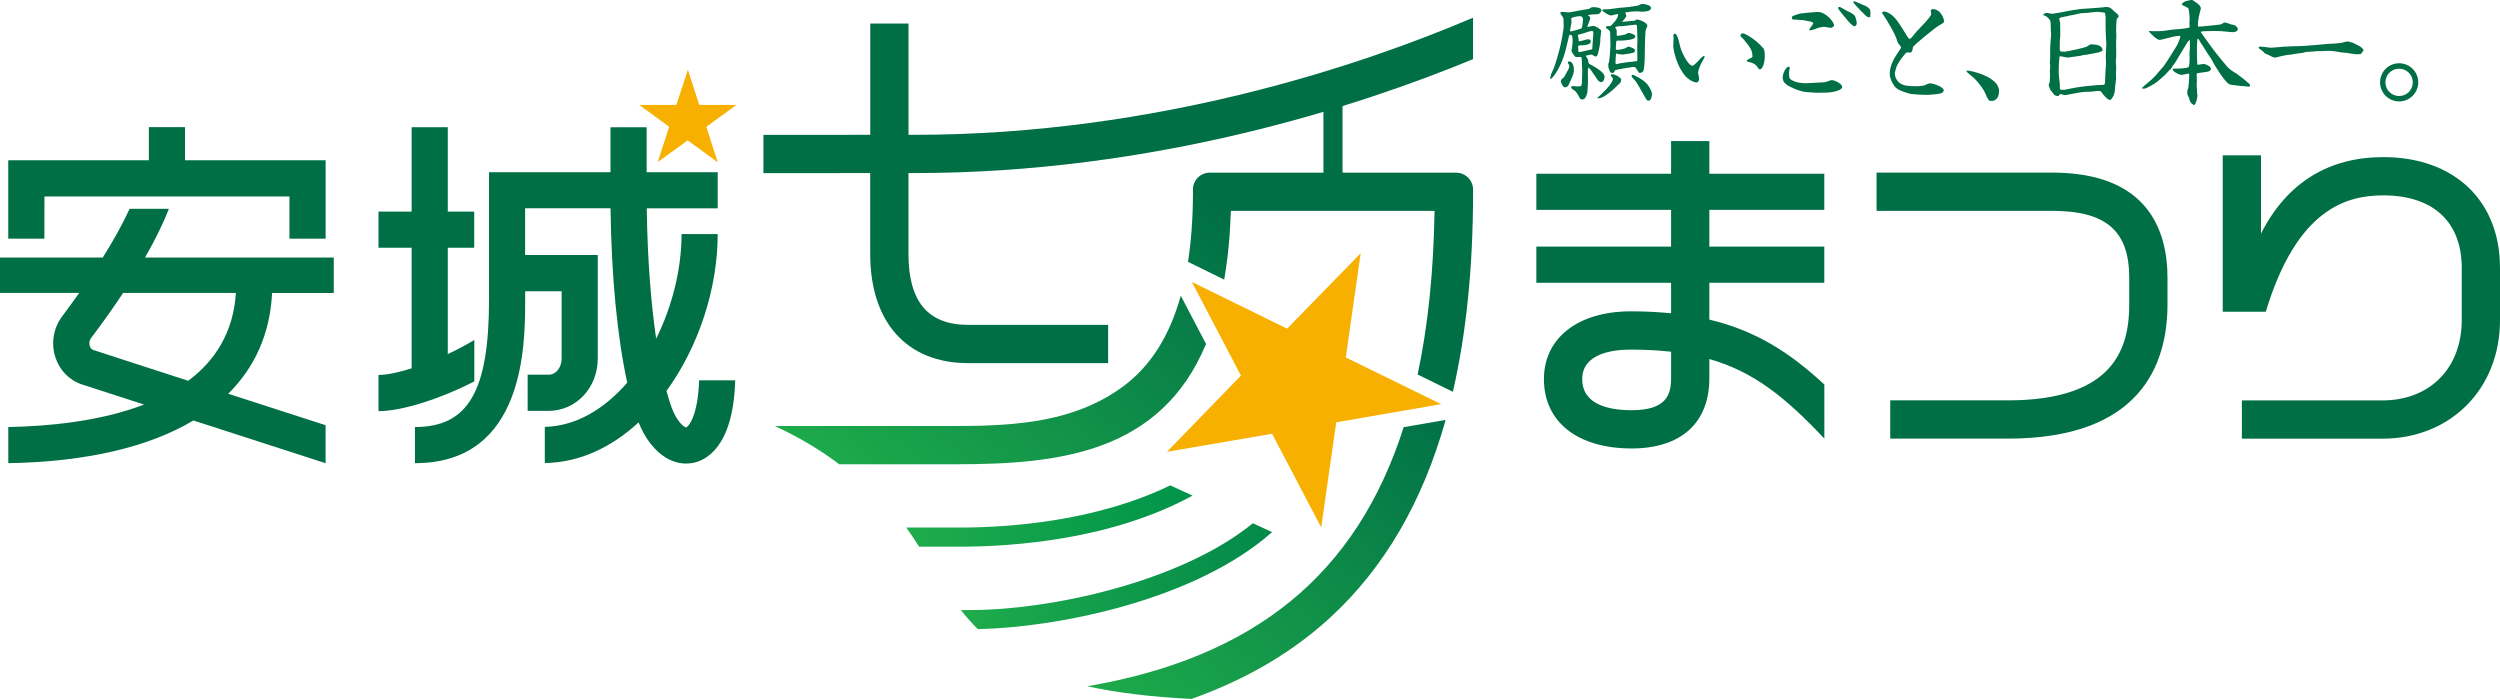
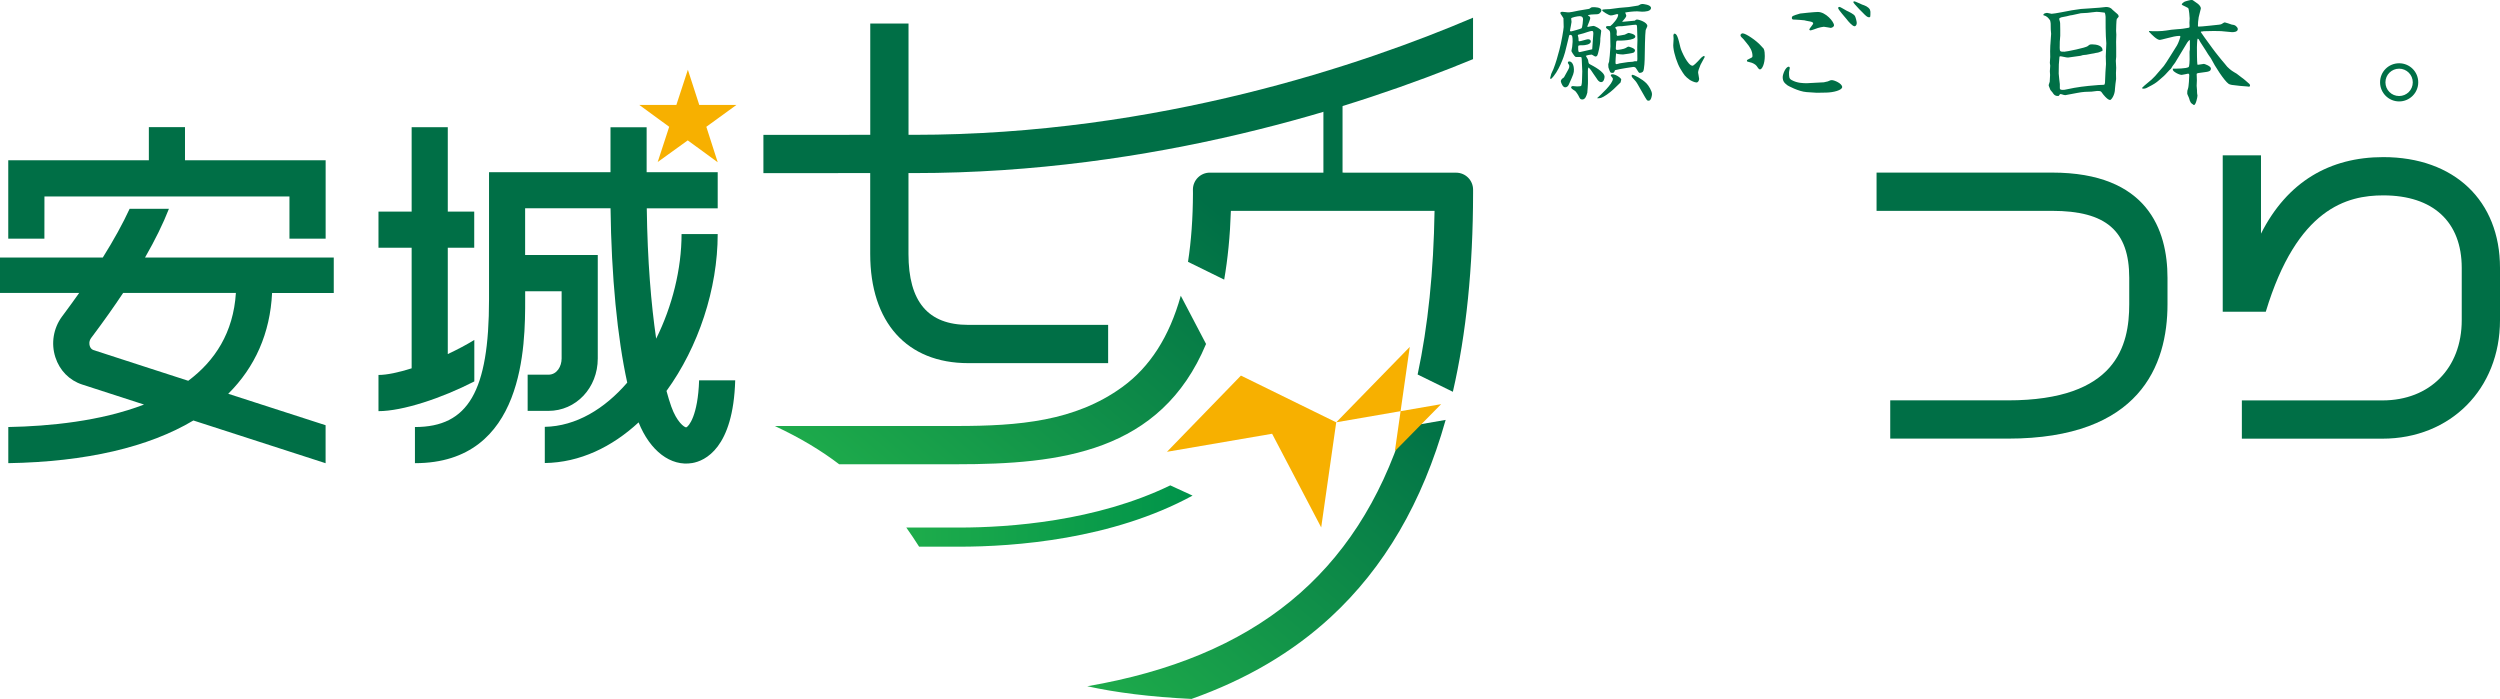
<svg xmlns="http://www.w3.org/2000/svg" version="1.1" id="レイヤー_1" x="0px" y="0px" viewBox="0 0 554.06 154.9" style="enable-background:new 0 0 554.06 154.9;" xml:space="preserve">
  <style type="text/css">
	.st0{fill:#006F46;}
	.st1{fill:#F7B000;}
	.st2{fill:url(#SVGID_1_);}
	.st3{fill:url(#SVGID_2_);}
	.st4{fill:url(#SVGID_3_);}
	.st5{fill:url(#SVGID_4_);}
	.st6{fill:url(#SVGID_5_);}
</style>
  <g>
    <g>
      <path class="st0" d="M154.94,84.29c-0.26,7.85-2.31,10.24-2.86,10.43c-0.44-0.02-2.09-1.19-3.31-4.62    c-0.35-0.99-0.71-2.15-1.06-3.46c7.08-9.74,11.35-22.62,11.35-34.77h-8.01c0,7.77-2.07,16.02-5.63,23.19    c-1.11-7.59-1.93-17.29-2.08-28.89c8.54,0,15.72,0,15.72,0v-8.01h-15.75l0-9.96h-8.01l0,9.96h-22.91h-4.01v28.21    c0,20.34-4.6,28.27-16.42,28.27v8.01c24.43,0,24.43-26.36,24.43-36.28c0,0,0-0.69,0-1.82c2.51,0,5.71,0,8.08,0    c0,4.98,0,14.9,0,14.9c0,1.74-1.03,3.59-2.93,3.59h-4.6v8.02h4.6c6.13,0,10.94-5.1,10.94-11.61V56.51l-4.01,0l-12.09,0    c0-3.87,0-7.95,0-10.36c2.79,0,10.68,0,18.93,0c0.18,15.04,1.51,28.68,3.7,38.65c-5.03,5.82-11.33,9.66-18.27,9.8v8.02    c7.8-0.11,14.89-3.56,20.79-9.01c2.52,6.31,7.12,9.83,11.9,9.01c2.77-0.48,9.08-3.24,9.51-18.33H154.94z" />
      <path class="st0" d="M105.12,75.34c-1.76,1.08-3.78,2.15-5.88,3.13V54.9h5.86v-8.01h-5.86v-18.7h-8.01v18.7h-7.35v8.01h7.35v26.73    c-2.87,0.91-5.48,1.47-7.35,1.47v8.02c5.33,0,14-2.86,21.24-6.59V75.34z" />
    </g>
    <g>
      <path class="st0" d="M73.97,64.92v-7.84H32.14c2.25-3.92,4.03-7.55,5.3-10.81h-8.71c-1.49,3.24-3.5,6.89-5.95,10.81H0v7.84h17.55    c-1.09,1.54-2.22,3.1-3.41,4.7l-0.41,0.55c-1.9,2.59-2.45,5.95-1.46,9c0.94,2.93,3.11,5.13,5.94,6.05l12.51,4.05l1.2,0.39    c-9.61,3.69-20.94,4.81-30.08,4.98v8.01c17.29-0.29,31.14-3.57,41.02-9.46l29.3,9.47v-8.42l-21.58-6.97    c5.95-5.9,9.29-13.41,9.72-22.33H73.97z M41.72,84.39l-8.53-2.76l-12.51-4.06c-0.48-0.16-0.7-0.62-0.78-0.88    c-0.1-0.29-0.25-1.04,0.3-1.79l0.36-0.48c2.46-3.28,4.71-6.46,6.73-9.5h24.99C51.72,73.71,47.64,79.97,41.72,84.39z" />
      <path class="st0" d="M9.85,43.54c6.53,0,47.76,0,54.3,0c0,3.93,0,9.36,0,9.36h8.02V35.52h-4.01H41v-7.34h-8.01v7.34H1.83V52.9    h8.01C9.85,52.9,9.85,47.47,9.85,43.54z" />
    </g>
-     <path class="st0" d="M378.83,70.83c0-2.46,0-5.24,0-8.16h25.48v-8.01h-25.48c0-2.75,0-5.51,0-8.15h25.48v-8.01h-25.48   c0-2.91,0-5.41,0-7.24h-8.48c0,1.83,0,4.33,0,7.24h-29.86v8.01h29.86c0,2.64,0,5.39,0,8.15h-29.86v8.01h29.86c0,2.37,0,4.65,0,6.76   c-2.78-0.28-5.73-0.43-8.92-0.43c-11.7,0-19.26,5.9-19.26,15.02c0,9.48,7.45,15.37,19.43,15.37c10.95,0,17.23-5.67,17.23-15.55   c0,0,0-3.67,0-4.27c9.87,2.81,16.91,8.53,25.49,17.63V85.22C396.6,78.05,388.98,73.24,378.83,70.83z M370.35,83.84   c0,3.67-1.06,7.07-8.74,7.07c-5,0-10.95-1.2-10.95-6.89c0-5.69,6.75-6.54,10.78-6.54c3.24,0,6.18,0.17,8.92,0.47   C370.35,79.07,370.35,83.84,370.35,83.84z" />
    <path class="st0" d="M480.37,61.58c0-10.64-4.44-23.33-25.57-23.33h-38.91v8.48h38.91c11.98,0,17.09,4.44,17.09,14.85l0,5.83   c0,9.15-2.79,21.32-26.9,21.32h-26.07v8.48h26.07c29.24,0,35.38-16.21,35.38-29.8L480.37,61.58z" />
    <path class="st0" d="M528.19,34.82c-11.84,0-21.27,5.43-27.1,16.96c0-5.98,0-17.35,0-17.35h-8.48v34.66h9.54   c6.94-23,18.08-25.79,26.04-25.79c11.05,0,17.39,5.86,17.39,16.08v11.58c0,10.63-7.07,17.78-17.58,17.78h-31.15v8.48H528   c15.1,0,26.06-11.04,26.06-26.26V59.37C554.06,44.46,543.91,34.82,528.19,34.82z" />
    <path class="st0" d="M202.59,38.36c53.28,0,98.53-14.79,123.87-25.25V3.92c-23.94,10.21-69.66,25.96-123.87,25.96h-1.24V5.22h-8.48   v24.66l-23.68,0.01l0,8.48l23.67-0.01v17.92c0,15.16,8.12,24.2,21.73,24.2h31v-8.48h-31c-8.92,0-13.25-5.14-13.25-15.72V38.36   H202.59z" />
    <path class="st1" d="M152.45,15.46l2.52,7.79h8.25l-6.68,4.85l2.52,7.86l-6.64-4.85l-6.66,4.8l2.55-7.81l-6.64-4.85h8.23   L152.45,15.46z" />
    <linearGradient id="SVGID_1_" gradientUnits="userSpaceOnUse" x1="199.951" y1="369.888" x2="279.426" y2="369.888" gradientTransform="matrix(0.868 0 0 0.868 39.7 -193.289)">
      <stop offset="0" style="stop-color:#1EAC4B" />
      <stop offset="1" style="stop-color:#02894A" />
    </linearGradient>
-     <path class="st2" d="M216.71,139.43c17.39-0.33,48.11-6.33,65.21-21.5l-4.26-1.96c-16.27,13.22-45.34,19.23-62.43,19.23h-2.28   C214.1,136.66,215.34,138.07,216.71,139.43z" />
    <linearGradient id="SVGID_2_" gradientUnits="userSpaceOnUse" x1="186.018" y1="354.518" x2="259.124" y2="354.518" gradientTransform="matrix(0.868 0 0 0.868 39.7 -193.289)">
      <stop offset="0" style="stop-color:#1EAC4B" />
      <stop offset="1" style="stop-color:#00934A" />
    </linearGradient>
    <path class="st3" d="M203.7,121.16l8.86,0c12.29,0,33.92-1.61,51.74-11.32l-4.94-2.27c-16.4,7.95-35.6,9.35-46.8,9.35   c0,0-6.04,0-11.7,0C201.86,118.33,202.8,119.75,203.7,121.16z" />
    <g>
      <linearGradient id="SVGID_3_" gradientUnits="userSpaceOnUse" x1="215.23" y1="387.779" x2="323.149" y2="259.166" gradientTransform="matrix(0.868 0 0 0.868 39.7 -193.289)">
        <stop offset="0" style="stop-color:#1EAC4B" />
        <stop offset="0.7" style="stop-color:#006F46" />
        <stop offset="1" style="stop-color:#006F46" />
      </linearGradient>
      <path class="st4" d="M263.29,58.03c2.45,1.21,5.25,2.58,8.02,3.94c0.79-4.56,1.3-9.61,1.48-15.23c6.36,0,38.59,0,45.14,0    c-0.21,13.44-1.45,25.49-3.75,36.26c2.62,1.29,5.34,2.62,7.81,3.83c2.97-12.88,4.46-27.5,4.48-43.96v-0.84    c0-2.07-1.68-3.76-3.76-3.76l-25.17-0.01V19.41h-4.24v18.85l-25.17,0c-2.07,0-3.75,1.68-3.75,3.75l0.01,0.83    C264.37,48.4,264,53.45,263.29,58.03z" />
      <linearGradient id="SVGID_4_" gradientUnits="userSpaceOnUse" x1="178.571" y1="356.99" x2="286.459" y2="228.415" gradientTransform="matrix(0.868 0 0 0.868 39.7 -193.289)">
        <stop offset="0" style="stop-color:#1EAC4B" />
        <stop offset="0.7" style="stop-color:#006F46" />
        <stop offset="1" style="stop-color:#006F46" />
      </linearGradient>
      <path class="st5" d="M267.29,76.23c-1.68-3.2-3.71-7.08-5.6-10.69c-2.53,9.08-6.83,15.8-13.01,20.27    c-10.46,7.57-22.92,8.6-36.67,8.6h-40.31c5.75,2.67,10.4,5.52,14.28,8.48H212C234.92,102.89,257.23,100.3,267.29,76.23z" />
      <linearGradient id="SVGID_5_" gradientUnits="userSpaceOnUse" x1="244.254" y1="412.094" x2="352.144" y2="283.516" gradientTransform="matrix(0.868 0 0 0.868 39.7 -193.289)">
        <stop offset="0" style="stop-color:#1EAC4B" />
        <stop offset="0.7" style="stop-color:#006F46" />
        <stop offset="1" style="stop-color:#006F46" />
      </linearGradient>
      <path class="st6" d="M311.09,94.67c-10.42,32.65-33.03,51.05-70.13,57.42c6.32,1.39,13.9,2.36,23.11,2.81    c12.17-4.32,22.4-10.35,30.83-18.12c11.88-10.96,20.34-25.43,25.49-43.72C317.41,93.57,314.16,94.13,311.09,94.67z" />
    </g>
-     <path class="st1" d="M319.39,89.57l-23.25,4.02l-3.33,23.3l-10.88-20.76l-23.3,4l16.39-16.89l-10.88-20.76l21.12,10.36l16.3-16.72   l-3.3,23.1L319.39,89.57z" />
+     <path class="st1" d="M319.39,89.57l-23.25,4.02l-3.33,23.3l-10.88-20.76l-23.3,4l16.39-16.89l21.12,10.36l16.3-16.72   l-3.3,23.1L319.39,89.57z" />
  </g>
  <g>
    <path class="st0" d="M351.94,3.43c0.2,0.1,0.5,0.28,0.5,0.58c0,0.28-0.48,1.4-0.65,1.83c0,0.05,0.05,0.1,0.1,0.13   c0.1-0.05,1.13-0.23,1.25-0.23c0.33,0,1.73,0.73,1.73,1.1c0,0.18-0.17,1.4-0.2,1.68c0,0.1,0,0.7-0.03,0.83   c0,0.35-0.43,2.73-0.7,3.03c-0.07,0.08-0.2,0.15-0.35,0.15c-0.15,0-0.73-0.43-0.85-0.43c-0.18,0-0.98,0.1-1.28,0.28   c0.08,0.15,0.48,0.78,0.5,0.93c0.1,0.7,0.12,0.78,0.4,0.93c0.73,0.38,3.25,1.68,3.25,2.78c0,0.28-0.15,1.18-0.75,1.18   c-0.48,0-0.78-0.45-1.05-0.88c-0.1-0.15-0.6-0.83-0.68-0.98c-0.28-0.48-0.78-1.18-1.1-1.4c-0.1,0.3-0.12,0.33-0.12,0.98   c0,0.68,0,1.55,0.02,1.95c0.05,0.5-0.15,2.73-0.15,2.75h-0.02c-0.15,0.6-0.43,1.43-1.08,1.43c-0.45,0-0.55-0.23-0.78-0.7   c-0.08-0.23-0.68-1.13-0.83-1.2c-0.78-0.5-0.85-0.55-0.88-0.88c0.12-0.12,0.25-0.2,0.35-0.2c0.15,0,0.78,0.08,0.9,0.08   c0.25,0,0.68,0,0.98-0.1c0.17-0.35,0.2-1.1,0.2-1.53c0-0.28,0.05-1.45,0.05-1.7l-0.1-2.28c-0.03-0.8-0.03-0.9-0.3-0.9h-1.03   c-0.45-0.23-0.98-1.3-0.98-1.33c0-0.15,0.17-0.75,0.17-0.9c0.03-0.18,0.1-0.95,0.1-1.13c0-1.13-0.03-1.55-0.53-1.55   c-0.25,0-0.25,0.1-0.43,0.95c-0.05,0.33-0.63,2.48-0.73,2.95c-0.15,0.68-1.43,4.41-3.11,5.88c-0.1-0.03-0.17-0.05-0.17-0.23   c0-0.08,0.15-0.6,0.23-0.9c0.05-0.18,0.43-0.9,0.48-1.05c0.25-0.65,0.55-1.5,0.73-2.13l0.6-2.15c0.4-1.4,0.95-4.63,0.95-5.06   c0-0.23-0.03-1.88-0.05-1.95c-0.08-0.2-0.7-1-0.7-1.15c0-0.2,0.28-0.28,0.38-0.28c0.23,0,1.13,0.13,1.33,0.13   c0.15,0,0.4,0,0.93-0.1c0.25-0.02,1.25-0.28,1.48-0.3l2.28-0.38c0.08-0.02,0.4-0.28,0.45-0.3c0.05-0.02,0.2-0.07,0.45-0.07   c0.3,0,1.8,0,1.8,0.7c0,0.1,0,0.3-0.38,0.65c-0.18,0.15-0.33,0.23-0.9,0.23c-0.83,0-1.28,0.08-1.68,0.18L351.94,3.43z    M346.61,17.15c0.02-0.03,0.93-1.68,0.98-1.78c0.15-0.25,0.2-0.43,0.2-0.68c0-0.25-0.03-0.3-0.3-0.7c-0.02-0.05-0.02-0.08-0.02-0.1   c0-0.08,0.07-0.28,0.3-0.28c0.78,0,1.05,1.15,1.05,1.75c0,0.88-0.08,1.03-1.15,3.41c-0.1,0.2-0.3,0.58-0.8,0.58   c-0.5,0-0.83-0.85-0.93-1.2C345.83,17.7,346.23,17.4,346.61,17.15z M348.16,6.96c0.2,0,2.28-0.6,2.35-0.7   c0.2-0.23,0.33-1.73,0.33-2c0-0.4-0.23-0.68-0.73-0.68c-0.5,0-1.9,0.3-1.9,0.5c0,0.12,0.08,0.68,0.08,0.78   c0,0.13-0.3,1.7-0.35,1.93C347.93,6.89,348.06,6.96,348.16,6.96z M352.87,10.92c0.03-0.13,0.25-3.43,0.25-3.48   c0-0.25-0.02-0.33-0.08-0.5c-0.1-0.05-0.17-0.08-0.28-0.08c-0.3,0-1.58,0.45-1.83,0.53c-0.35,0.1-0.9,0.25-1.13,0.3   c-0.05,0.03-0.08,0.05-0.12,0.13c0.02,0.1,0.15,0.55,0.15,0.65c0,0.6,0,0.68,0.2,0.68c0.3,0,1.6-0.45,1.88-0.45   c0.12,0,0.65,0,0.65,0.5c0,0.68-1.35,0.83-1.75,0.83c-0.95,0-1.05,0-1.05,0.38c0,1.03,0,1.23,0.53,1.1L352.87,10.92z M357.6,19.78   c-0.25,0.25-1.15,0.98-1.5,1.2c-1.18,0.8-1.45,0.8-2.1,0.8v-0.08c0.73-0.65,3.46-3.11,3.46-4.26c0-0.15-0.48-0.6-0.48-0.73   c0-0.2,0.23-0.25,0.38-0.25c0.75,0,1.95,0.85,1.95,1.18c0,0.05-0.15,0.6-0.15,0.63L357.6,19.78z M362.31,4.58   c0.1-0.1,0.3-0.25,0.48-0.25c0.45,0,2.3,0.6,2.3,1.43c0,0.15-0.38,0.83-0.38,0.98c-0.12,0.7-0.2,4.86-0.2,5.81   c0,0.4-0.05,3.03-0.4,3.33c-0.2,0.2-0.53,0.28-0.68,0.28c-0.2,0-0.28-0.1-0.88-1.08c-0.12-0.18-0.35-0.25-0.55-0.25   c-0.05,0-3.16,0.45-4.08,0.73c-0.17,0.48-0.28,0.6-0.58,0.6c-0.48,0-0.5-0.12-0.88-1.23c0-0.1-0.03-0.58-0.03-0.68   c0-0.1,0.15-0.48,0.18-0.55c0-0.13,0.15-1.33,0.15-1.38l0.15-2.03l-0.05-2.6c0-0.48-0.02-0.83-0.28-1   c-0.6-0.43-0.65-0.48-0.65-0.63c0-0.3,0.17-0.3,0.95-0.28c0.53-0.38,1.8-1.78,1.75-2.58c-0.08-0.05-0.18-0.08-0.28-0.08   c-0.08,0-0.63,0.18-0.75,0.2c-0.15,0.05-0.38,0.1-0.63,0.1c-0.43,0-1.88-0.95-1.88-1.1c0-0.23,0.02-0.23,1.65-0.3   c0.35-0.03,1.83-0.25,2.13-0.28l2.1-0.18c0.03,0,1.95-0.3,2.1-0.33c0.08-0.02,0.5-0.28,0.58-0.3c0.1-0.03,0.22-0.05,0.35-0.05   c0.12,0,1.9,0.15,1.9,0.88c0,0.78-1.38,0.83-2,0.83c-0.17,0-0.98-0.08-1.08-0.08c-0.93,0-2.35,0.18-2.65,0.28   c0.05,0.13,0.25,0.55,0.25,0.65c0,0.12,0,0.33-0.58,0.98c-0.05,0.05-0.17,0.2-0.3,0.33c0,0.08,0.07,0.1,0.12,0.08L362.31,4.58z    M362.83,13.52l0.05-0.43l-0.03-2.63l0.05-1.6l-0.08-2.65c-0.03-0.6-0.03-0.73-0.35-0.73c-0.48,0-2.75,0.33-3.03,0.33   c-0.95,0-1.03,0-1.5,0.3c0.03,0.07,0.28,0.38,0.3,0.45c0.05,0.15,0.08,0.33,0.08,0.5c0,0.1-0.05,0.53-0.05,0.6   c0,0.1,0.08,0.2,0.18,0.3c0.25-0.05,1.4-0.2,1.63-0.28c0.15-0.05,0.73-0.38,0.85-0.38c0.15,0,1.5,0.25,1.5,0.8   c0,0.88-3.36,0.93-4.08,0.9c-0.1,0.13-0.17,0.2-0.17,0.33c-0.05,1.23-0.08,1.35-0.08,1.43c0,0.23,0.12,0.3,0.3,0.3   c0.3,0,1.55-0.2,1.85-0.4c0.5-0.3,0.55-0.33,0.68-0.33c0.05,0,1.43,0.35,1.43,0.83c0,0.1-0.08,0.35-0.28,0.48   c-0.25,0.15-1.7,0.35-2.38,0.43c-0.25,0-1-0.05-1.25-0.12c-0.12-0.12-0.15-0.12-0.3-0.08c-0.05,0.28-0.12,1.78-0.12,1.95   c0,0.1,0.03,0.3,0.05,0.35c0.03,0.02,0.12,0.05,0.18,0.05c0.1,0,0.58-0.15,0.68-0.18c0.3-0.05,1.6-0.23,1.85-0.28   c0.15-0.03,0.9-0.05,1.05-0.08c0.48-0.13,0.53-0.15,0.9-0.1L362.83,13.52z M362.96,18.7c-0.33-0.58-0.5-0.78-1.18-1.5   c-0.1-0.1-0.18-0.28-0.18-0.4c0-0.18,0.18-0.23,0.23-0.23c0.25,0,2.15,0.93,3.11,1.95c0.45,0.48,1.18,1.65,1.18,2.35   c0,0.3-0.18,1.45-0.73,1.45c-0.38,0-0.38-0.02-1.35-1.73L362.96,18.7z" />
    <path class="st0" d="M377.7,12.39c0.05,0.08,0.1,0.18,0.1,0.25c0,0.05-0.8,1.43-0.93,1.73c-0.35,0.88-0.53,1.33-0.53,1.73   c0,0.15,0.23,1.15,0.23,1.38c0,0.38-0.25,0.8-0.58,0.8c-0.42,0-1.25-0.4-1.5-0.58c-1.1-0.83-1.18-0.98-2.1-2.5   c-0.68-1.13-1.38-3.28-1.53-4.66c-0.03-0.25-0.03-0.4-0.03-0.5c0-0.23,0.08-1.23,0.08-1.43l-0.05-0.8c0-0.05,0.1-0.28,0.12-0.33   c0.65-0.2,0.95,0.93,1.45,3.08c0.2,0.8,1.65,4.01,2.68,4.01c0.23,0,1-0.78,1.2-1c0.68-0.75,0.75-0.85,1.2-1.13L377.7,12.39z    M390.27,10.14c0.1,0.12,0.53,0.55,0.6,0.65c0.23,0.43,0.25,1.23,0.25,1.63c0,1.73-0.6,2.96-1.05,2.96c-0.2,0-0.28-0.05-0.75-0.75   c-0.23-0.33-0.9-0.73-1.48-0.83c-0.6-0.13-0.68-0.15-0.68-0.35c0-0.18,0.08-0.2,0.78-0.55c0.38-0.18,0.45-0.23,0.45-0.5   c0-1.1-0.58-2.03-1.33-2.9c-0.18-0.2-0.55-0.68-0.65-0.8c-0.43-0.4-0.68-0.65-0.68-0.88c0-0.3,0.35-0.43,0.48-0.43   C386.91,7.39,389.29,9.01,390.27,10.14z" />
    <path class="st0" d="M402.63,20.56l-2.25-0.15c-1.8-0.12-4.18-1.45-4.21-1.48c-0.7-0.53-1.08-0.9-1.08-1.85   c0-0.6,0.63-2.3,1.35-2.3c0.05,0,0.12,0.05,0.17,0.08c0,0.02,0.05,0.2,0.05,0.23c0,0.05-0.17,0.78-0.17,0.9   c0,1.08,0,1.43,0.58,1.75c1.25,0.7,2.58,0.7,3.41,0.7c0.3,0,3.68-0.18,3.73-0.2c0.15-0.03,0.75-0.15,0.88-0.2   c0.1-0.02,0.5-0.23,0.6-0.25c0.1,0,0.2-0.03,0.3-0.03c0.55,0,2.28,0.75,2.28,1.53c0,0.7-1.93,1.2-3.51,1.23L402.63,20.56z    M397.12,3.98c0-0.43,0.17-0.48,1.83-0.98c0.12-0.03,3.23-0.35,3.93-0.35c1.75,0,3.58,2.18,3.58,2.95c0,0.4-0.58,0.58-0.73,0.58   c-0.12,0-1.28-0.25-1.53-0.25c-0.28,0-0.98,0.18-1.33,0.28c-0.25,0.08-1.4,0.53-1.65,0.53c-0.1,0-0.23-0.1-0.23-0.23   c0-0.18,0.85-1.08,0.85-1.3c0-0.35-0.43-0.4-1.13-0.53c-0.12,0-0.7-0.15-0.83-0.18c-0.1-0.03-1.85-0.15-1.98-0.15   C397.45,4.36,397.12,4.36,397.12,3.98z M407.64,1.53c0.28,0,1.38,0.75,1.63,0.85c0.5,0.23,1.58,0.73,1.83,1.18   c0.18,0.33,0.4,1.23,0.4,1.53c0,0.35-0.18,0.73-0.5,0.73c-0.45,0-1.43-1.13-1.73-1.55c-0.3-0.38-1.8-2.05-1.88-2.43   C407.32,1.63,407.54,1.53,407.64,1.53z M414.53,2.6c0,1.1,0,1.23-0.28,1.23c-0.45,0-0.75-0.33-1.53-1.13   c-0.35-0.35-0.93-0.9-1.23-1.28c-0.13-0.15-0.75-0.78-0.75-0.95c0-0.1,0.08-0.18,0.18-0.18c0.3,0,1.5,0.65,1.78,0.73   c0.55,0.18,1.35,0.45,1.73,1.13C414.45,2.28,414.53,2.5,414.53,2.6z" />
-     <path class="st0" d="M423.39,20.81c-0.4-0.18-2.68-0.58-3.53-1.7c-0.1-0.18-1.05-1.45-1.05-2.8c0-1.63,0.95-3.36,1.33-3.88   c0.12-0.15,0.55-0.93,0.68-1.08c0.2-0.23,0.5-0.65,0.5-0.88c0-0.2-0.68-0.85-0.73-1.03c-0.45-1.53-0.83-2.15-1.83-3.93   c-0.53-0.9-0.9-1.55-1.45-2.35c-0.18-0.23-0.18-0.23-0.2-0.4c0.12-0.13,0.22-0.2,0.43-0.2c0.5,0,1.93,0.4,3.41,2.75   c0.2,0.33,1.13,1.7,1.28,2c0.15,0.28,0.75,1.3,0.98,1.3c0.25,0,0.43-0.23,1.53-1.6c0.1-0.13,3.26-3.28,3.26-3.86   c0-0.07-0.1-0.78-0.1-0.8c0-0.23,0.33-0.33,0.5-0.33c1.6,0,2.45,2.03,2.45,2.68c0,0.33-0.23,0.45-1.13,0.95   c-0.88,0.5-5.76,4.48-5.78,4.83c-0.05,0.45-0.1,1.18-0.65,1.18c-0.1,0-0.3-0.05-0.43-0.05c-0.38,0-0.45,0.08-0.93,0.68   c-0.63,0.78-1.28,1.65-1.65,2.58c-0.02,0.1-0.35,1.23-0.35,1.35c0,0.4,0.2,1.63,1.2,2.25c0.7,0.45,1.35,0.65,3.88,0.65   c0.23,0,1.08-0.13,1.35-0.15c0.1-0.05,1.1-0.5,1.35-0.5c0.83,0,3.08,0.83,3.08,1.55c0,0.35-0.42,0.58-0.65,0.68   c-0.3,0.15-2.58,0.33-2.96,0.33c-0.33,0-1.48-0.02-1.75-0.05L423.39,20.81z" />
-     <path class="st0" d="M443.04,20.18c0,2.2-1.58,2.2-1.65,2.2c-0.68,0-0.83-0.33-1.4-1.7c-0.23-0.55-1.05-1.93-2.5-3.38   c-0.25-0.23-1.68-1.35-1.68-1.48c0-0.13,0.12-0.18,0.17-0.18C436.9,15.65,443.04,17.03,443.04,20.18z" />
    <path class="st0" d="M469,12.59c0,0.15-0.08,0.75-0.08,0.88c0,0.25,0.08,1.35,0.08,1.58c0,0.18-0.05,0.98-0.05,1.13   c0,0.23,0.03,1.15,0.03,1.33c-0.05,0.35-0.25,1.85-0.25,2.15c0,1.43-0.83,2.5-1.08,2.5c-0.6,0-1.6-1.3-1.73-1.5   c-0.3-0.45-0.33-0.5-1.13-0.5c-0.2,0-1.05,0.15-1.25,0.15c-1.05,0.02-1.85,0.02-3.26,0.3c-0.22,0.05-2.5,0.48-2.55,0.48   c-0.23,0-0.48-0.08-0.6-0.13c-0.12-0.02-0.4-0.12-0.43-0.12c-0.2,0-0.35,0.28-0.4,0.4c-0.08,0.03-0.18,0.03-0.25,0.03   c-0.65,0-0.88-0.33-1.13-0.73c-0.08-0.1-0.43-0.5-0.5-0.6c-0.33-0.83-0.38-0.9-0.38-1.1c0-0.12,0.23-0.63,0.23-0.73   c0.02-0.2,0.08-1.15,0.08-1.48c0-0.15-0.05-0.7-0.05-0.83c0-0.18,0.08-1.05,0.08-1.23c0-0.05-0.08-0.58-0.08-0.65   c0-0.2,0.08-1.1,0.08-1.28c0-0.02-0.02-1.1-0.02-1.3c0-0.1,0.02-0.55,0.02-0.63c0-0.48,0.03-0.75,0.05-1l0.15-2.2   c0-0.1-0.08-0.9-0.08-1c0-1.28,0-1.45-0.15-2c-0.48-0.65-0.68-0.9-1.5-1.15c-0.02-0.4,0.65-0.5,0.85-0.5c0.15,0,0.83,0.2,0.98,0.2   c0.6,0,3.78-0.65,4.51-0.78c1.88-0.3,2.1-0.33,4.11-0.43c0.33-0.03,1.75-0.15,2.05-0.15c0.23-0.02,1.2-0.15,1.4-0.15   c0.55,0,1.08,0.15,1.45,0.63c0.17,0.2,1.1,0.9,1.23,1.1c0.05,0.1,0.12,0.25,0.12,0.35c0,0.1-0.05,0.15-0.42,0.58   c-0.1,0.13-0.15,2.45-0.15,2.63c0,0.15,0.05,0.7,0.05,0.83c0,0.28-0.05,1.38-0.05,1.63c0,0.2,0.02,1.1,0.02,1.3V12.59z    M466.65,3.73c0-0.25-0.08-0.7-0.2-0.93c-1-0.12-1.43-0.18-1.8-0.18c-0.2,0-1.68,0.2-2.03,0.23c-0.2,0.02-1.25,0.05-1.45,0.08   c-0.3,0.08-1.68,0.38-1.98,0.43c-0.17-0.03-1.03,0.23-1.18,0.25c-1.18,0.2-1.3,0.23-1.63,0.48c0,0.2,0,0.25,0.15,0.73   c0.05,0.15,0.05,0.45,0.05,0.58c0,0.4,0.05,2.15,0.02,2.5c-0.1,1.15-0.12,1.5-0.12,2.73c0,0.83,0.15,0.83,1.05,0.83   c0.4,0,4.78-0.88,5.18-1.25c0.35-0.3,0.42-0.38,0.95-0.38c0.9,0,2.45,0.25,2.3,1.43c-0.73,0.33-0.8,0.38-1.53,0.48   c-0.33,0.05-1.78,0.35-2.08,0.4c-0.23,0-0.93,0.08-1.08,0.18c-0.08,0.02-0.15,0.05-0.2,0.05l-2.73,0.38   c-0.3,0.05-1.58-0.33-1.83-0.28c-0.1,0.15-0.1,0.18-0.1,0.33c0,0.25-0.12,1.28-0.12,1.48c0,0.33-0.03,1.73-0.03,2.03   c0,0.38,0.25,2.25,0.25,2.33c0,0.15-0.02,0.83,0,0.95c0.03,0.25,0.23,0.33,0.63,0.33c0.15,0,0.3,0,0.4-0.02l2.15-0.43   c0.75-0.15,2.33-0.35,3.15-0.43l2.3-0.2c0.15-0.02,0.98-0.02,1.15-0.05c0.15-0.05,0.2-0.18,0.23-0.48l0.1-2.35   c0-0.28,0.12-1.5,0.12-1.75c0-0.28-0.05-1.48-0.05-1.73c0-0.45,0.12-2.45,0.12-2.88c0-0.3-0.02-0.43-0.1-1.55   c0-0.05-0.05-1.65-0.05-1.8L466.65,3.73z" />
    <path class="st0" d="M474.75,19.46c0.53-0.58,1.53-1.3,2.1-1.83c0.63-0.58,0.78-0.75,2.05-2.25c0.1-0.13,0.55-0.65,0.65-0.75   c0.35-0.4,2.6-4.06,2.93-4.58c0.28-0.45,0.75-1.78,0.75-1.9c0-0.12-0.08-0.2-0.2-0.2c-0.38,0-0.83,0.08-1.23,0.15   c-0.5,0.08-2.9,0.75-3.13,0.75c-0.68,0-1.9-1.28-2.33-1.75c-0.1-0.07-0.1-0.12-0.05-0.23c0.12,0,0.7,0.05,0.83,0.05   c1.98,0,2.2-0.03,4.13-0.33c0.4-0.08,2.15-0.15,2.53-0.23c0.2-0.05,1.28-0.18,1.38-0.23c0.1-0.08,0.1-0.2,0.1-0.28   s-0.03-0.7-0.03-0.83c0-0.15,0.05-0.83,0.05-0.95c0-0.1-0.12-2.15-0.35-2.3c-0.2-0.13-0.98-0.5-1.15-0.58   c-0.1-0.05-0.25-0.12-0.25-0.25c0-0.13,0.5-0.5,0.55-0.53c0.28-0.15,1.4-0.43,1.68-0.43c0.15,0,0.28,0.1,1.3,0.83   c0.22,0.18,0.7,0.58,0.7,1.08c0,0.08-0.43,1.63-0.48,1.93c-0.15,0.98-0.15,1.18-0.17,1.93l0.08,0.15c0.73-0.02,0.9-0.05,2.45-0.2   c2.28-0.23,2.53-0.25,2.73-0.38c0.5-0.33,0.58-0.35,0.73-0.35c0.12,0,1.23,0.38,1.5,0.48c0.58,0.08,0.8,0.13,1.15,0.55   c0.12,0.15,0.2,0.25,0.2,0.45c0,0.7-1.13,0.68-1.28,0.68l-2.43-0.23l-1.6-0.03l-2.25,0.05c-0.08,0.02-0.18,0.05-0.25,0.05   c-0.23,0-0.33,0-0.4,0.13c0.05,0.1,1.63,2.33,1.78,2.5c0.25,0.33,1.25,1.75,1.5,2.03c0.23,0.25,1.2,1.55,1.43,1.78   c0.2,0.2,0.98,1.18,1.15,1.38c0.8,0.8,1.25,1.05,2.08,1.53c0.2,0.13,1.05,0.8,1.15,0.88c0.33,0.2,1.15,0.93,1.43,1.18   c0.15,0.13,0.4,0.28,0.4,0.58c0,0.15-0.1,0.25-0.25,0.25c-0.08,0-0.4-0.05-0.4-0.05c-0.28,0-0.48-0.02-1.53-0.12   c-1.78-0.18-2.25-0.23-2.6-0.48c-0.95-0.7-2.98-3.81-3.88-5.61c-0.4-0.55-0.93-1.35-1.18-1.8c-0.13-0.23-1.1-1.68-1.2-1.85   c-0.3-0.6-0.33-0.65-0.58-0.73c-0.1,0.18-0.15,1.65-0.15,1.88c0,0.83,0,3.16,0.1,3.83l0.1,0.08c0.23,0,1.15-0.2,1.35-0.2   c0.12,0,1.55,0.48,1.55,1.03c0,0.6-0.58,0.68-0.98,0.75c-0.28,0.02-1.55,0.2-1.8,0.25c-0.15,0-0.23,0.05-0.38,0.18   c0.03,0.3,0.05,0.93,0.05,1.4c0,0.2-0.05,1.18-0.05,1.25c0.03,0.25,0.08,0.88,0.08,1c0,0.12,0,0.6,0.03,0.73   c0.02,0.1,0.07,0.35,0.07,0.43c0,0.35-0.35,2.1-0.78,2.1c-0.08,0-0.15-0.08-0.23-0.15c-0.38-0.23-0.58-0.33-0.88-1.45   c-0.05-0.15-0.38-0.8-0.38-0.95c0-0.58,0.02-0.68,0.17-1.08c0.18-0.43,0.28-2.63,0.28-2.98c0-0.12-0.02-0.35-0.25-0.35   c-0.08,0-1.2,0.28-1.43,0.28c-0.42,0-1.13-0.35-1.48-0.6c-0.4-0.28-0.45-0.35-0.5-0.73l0.08-0.05c0.73,0,2.88,0,3.43-0.35   c0.2-0.1,0.23-1.5,0.23-1.7c0-0.18-0.02-1.55-0.02-1.7c0-0.15,0.08-0.43,0.08-0.55V8.94l-0.13-0.05c-0.08,0.08-0.4,0.43-0.45,0.53   c-0.25,0.48-2.3,3.76-2.7,4.48c-0.1,0.12-0.28,0.35-0.55,0.73c-0.07,0.15-0.28,0.5-0.35,0.58c-0.48,0.4-1.1,1.2-1.58,1.63   c-1.53,1.35-1.7,1.5-2.65,2.03c-1.28,0.7-1.4,0.78-1.88,0.78c-0.1,0-0.15-0.02-0.3-0.07V19.46z" />
-     <path class="st0" d="M513.68,9.94c0.35-0.03,1.8-0.2,2.1-0.2c0.68,0,3.05-0.18,3.43-0.3c0.48-0.18,0.75-0.25,1.2-0.25   c0.08,0,0.93,0.23,1.03,0.28c0.1,0.05,1.58,0.78,1.83,0.98c0.4,0.35,0.53,0.48,0.53,0.73c0,0.1-0.5,0.68-0.6,0.8   c-0.88,0.15-1.93-0.05-2.88-0.23c-0.2-0.02-1.33-0.13-1.53-0.15c-0.25-0.02-1.45-0.28-1.7-0.28c-0.25-0.05-1.23-0.05-1.43-0.05   c-0.12,0-0.65,0.05-0.75,0.05c-0.85,0-1.58,0-2.6,0.12c-0.15,0.03-1,0.03-1.18,0.08c-0.1,0-0.65,0.15-0.75,0.18   c-0.33,0.05-1.8,0.23-2.1,0.3c-0.1,0-0.53,0.12-0.6,0.12c-0.12,0.02-0.7,0.02-0.8,0.05c-0.85,0.18-1.7,0.35-2.55,0.58   c-0.03,0.02-0.05,0.02-0.08,0.02c-0.4,0-1-0.33-1.78-0.73c-0.08-0.05-0.4-0.15-0.48-0.18c-0.08-0.05-0.43-0.45-0.5-0.5   c-0.1-0.1-0.7-0.5-0.8-0.6c-0.03-0.05-0.08-0.15-0.1-0.18c0-0.1,0-0.13,0.08-0.23c0.25,0,0.65-0.02,1.03,0.03   c0.5,0.07,1.35,0.2,1.5,0.2c0.45,0,2.4-0.18,2.8-0.23c0.45-0.05,3.88-0.15,4.13-0.15c0.12,0,0.45,0,0.55-0.03L513.68,9.94z" />
    <path class="st0" d="M535.94,18.25c0,2.33-1.9,4.23-4.23,4.23c-2.33,0-4.23-1.9-4.23-4.23c0-2.38,1.9-4.23,4.23-4.23   C534.03,14.02,535.94,15.88,535.94,18.25z M528.67,18.25c0,1.68,1.35,3.03,3.03,3.03c1.68,0,3.03-1.35,3.03-3.03   c0-1.7-1.38-3.03-3.03-3.03C530.05,15.22,528.67,16.55,528.67,18.25z" />
  </g>
</svg>